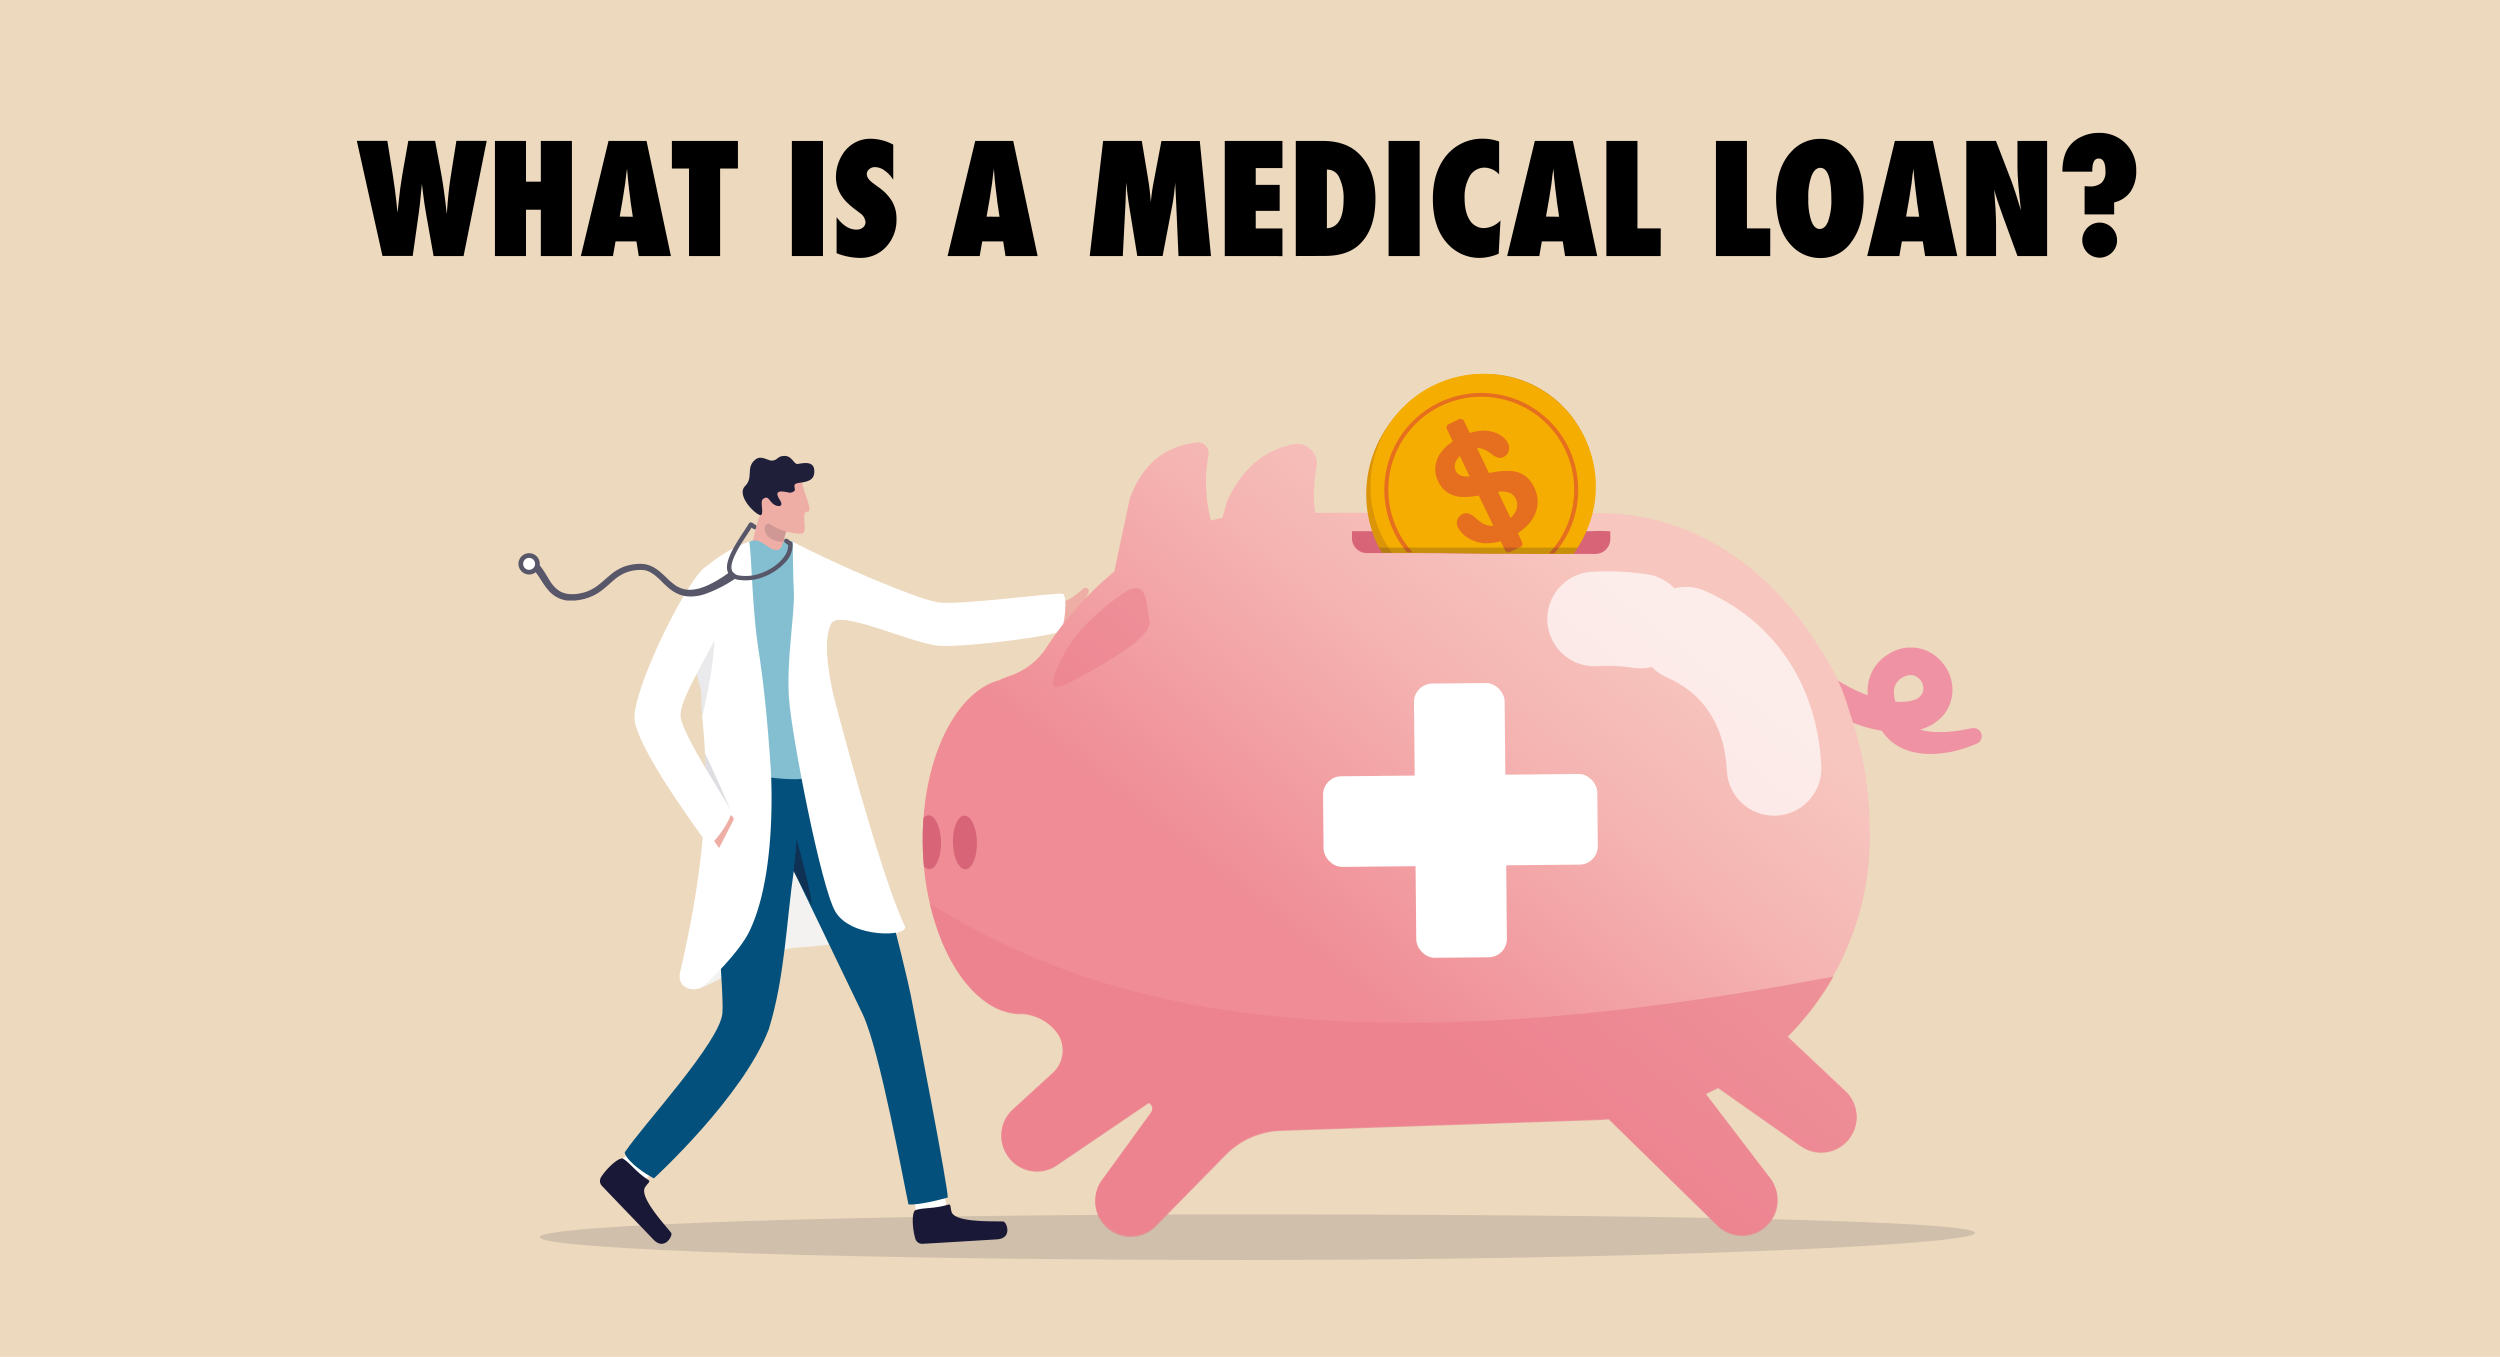
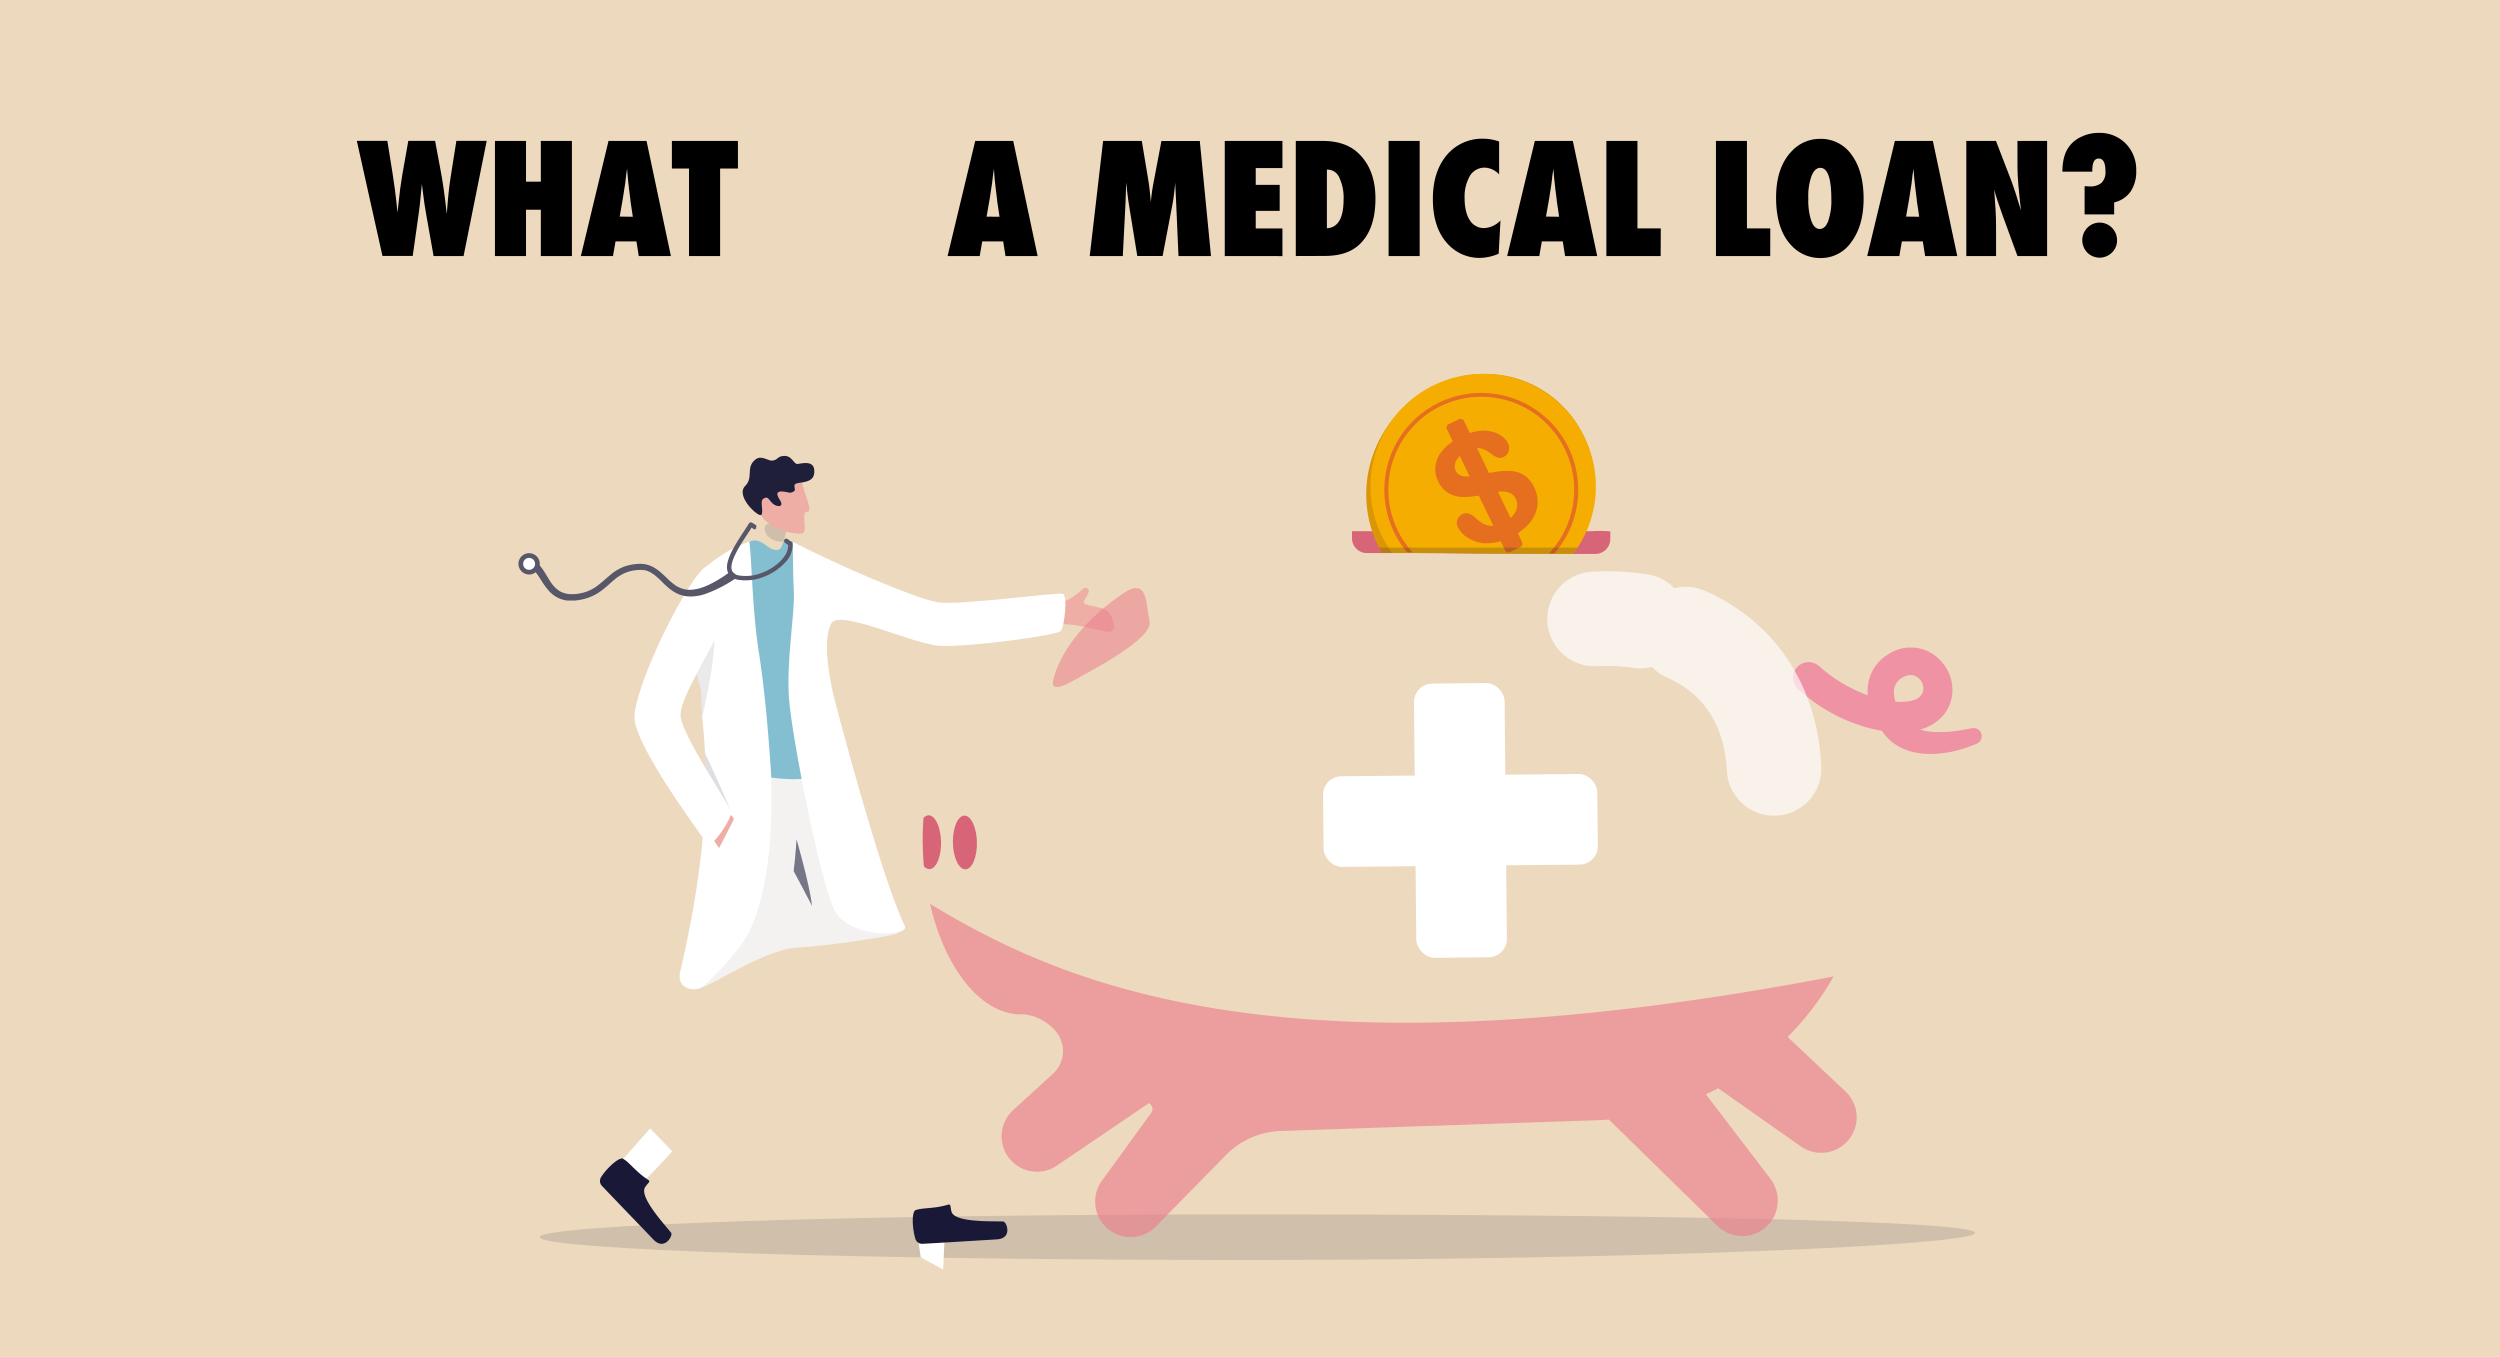
<svg xmlns="http://www.w3.org/2000/svg" viewBox="0 0 737 400" id="medical-loans">
  <defs>
    <style>.cls-1{fill:#edd9be;}.cls-2{fill:#32323f;opacity:0.16;}.cls-3{fill:#eeada5;}.cls-4{fill:#f4f2f1;}.cls-5{fill:#fff;}.cls-11,.cls-13,.cls-28,.cls-6,.cls-8{fill:#191937;}.cls-7{fill:#02507b;}.cls-8{opacity:0.14;}.cls-20,.cls-21,.cls-9{fill:#1f1f39;}.cls-10{fill:#83bfd1;}.cls-11{opacity:0.57;}.cls-12{fill:#2e2e3d;opacity:0.06;}.cls-13{opacity:0.09;}.cls-14{fill:#575769;}.cls-15,.cls-18,.cls-20,.cls-22{isolation:isolate;}.cls-16{fill:#ef92a4;}.cls-17{fill:url(#linear-gradient);}.cls-18,.cls-22{fill:#ea7d8c;}.cls-18{opacity:0.64;}.cls-19{fill:#d86477;}.cls-20,.cls-21{opacity:0.46;}.cls-22{opacity:0.55;}.cls-23{opacity:0.67;}.cls-24{fill:none;stroke:#fff;stroke-linecap:round;stroke-miterlimit:10;stroke-width:27.88px;}.cls-25{fill:#db9507;}.cls-25,.cls-26{fill-rule:evenodd;}.cls-26{fill:#f4ad00;}.cls-27{fill:#e56e1f;}.cls-28{opacity:0.2;}</style>
    <linearGradient gradientUnits="userSpaceOnUse" gradientTransform="matrix(1, -0.02, -0.02, -1, 5.45, 525.7)" y2="413.72" x2="550.52" y1="147.34" x1="329.52" id="linear-gradient">
      <stop stop-color="#ef8c95" offset="0.3" />
      <stop stop-color="#f5b6b3" offset="0.57" />
      <stop stop-color="#f7c6be" offset="0.71" />
    </linearGradient>
  </defs>
  <title>medical-loans</title>
  <rect height="400" width="737" class="cls-1" />
  <path d="M582.21,363.44c0,3.72-99.82,8-214.83,8s-208.25-3-208.25-6.72S252.37,358,367.38,358,582.21,359.73,582.21,363.44Z" class="cls-2" />
  <path d="M310.64,178.15c6.49-1.06,8.24-5.14,9.51-4.82,2.44.62-1.45,3.92-.5,4.58,1.17.81,5,1,6.43,1.91,1.85,1.21,3.34,5.59,1.42,6.38s-13.15-4.35-19.13-1.08c-4,2.21-4.95-5.18-4.95-5.18Z" class="cls-3" />
  <path d="M200.62,289.34c1.15.31,1.25,2.64,4.91,2.22s19.67-11.65,29.36-12.21,27.22-3.23,29.29-4.09.14-4.9.14-4.9-11.65-36.07-17.73-45.75-24.76-.56-28.14,9.18S200.62,289.34,200.62,289.34Z" class="cls-4" />
-   <path d="M278.88,356.7c0-3.55-1.21-12.42-1.21-12.42l-9.36.64,1.9,13.31,6.61,3.6Z" class="cls-5" />
+   <path d="M278.88,356.7l-9.36.64,1.9,13.31,6.61,3.6Z" class="cls-5" />
  <path d="M279.45,355.15c1-.3.62.66,1.08,2.12,1,3.33,13.37,2.65,15.25,2.84,1,.1,2.83,5-1.95,5.26-4.13.25-17.36,1.07-21.88,1.3a2.07,2.07,0,0,1-2.09-1.44c-1-3.22-1.12-8.31.14-8.5C271.87,356,275.43,356.38,279.45,355.15Z" class="cls-6" />
  <path d="M189.52,348.39c2.69-2.32,8.67-9,8.67-9l-6.54-6.71-8.91,10.07,1.54,7.37Z" class="cls-5" />
  <path d="M191.08,347.82c.85.55-.11.9-.92,2.2-1.87,3,6.64,11.9,7.71,13.45.56.81-2,5.39-5.26,1.93-2.86-3-12.06-12.53-15.17-15.82a2.08,2.08,0,0,1-.26-2.53c1.79-2.86,5.61-6.23,6.56-5.4C185.51,342.6,187.53,345.56,191.08,347.82Z" class="cls-6" />
-   <path d="M249.35,224.88c6.15,14.56,17.63,60.79,19.14,68.49s11.1,57.07,10.9,59.68c-9,2.47-11.57,2-11.57,2-1.43-6.4-8.39-45.38-13.52-56.11S234,256.79,234,256.79c-2.12,14.4-2.62,31.32-7.35,46.6-7.58,19.95-33.89,44-33.89,44-6.94-3.81-9.38-7.62-8.34-8,4.87-7.41,28-32.34,28.56-40.8s-4.17-49.79-2.31-70.42c.19-2.13,31.2-3.59,31.2-3.59Z" class="cls-7" />
-   <path d="M226.72,170.77l-6.44-5.05c1.3-3.39,2.52-12,4.27-14.83,1.93-3.06,2.15-2.76,2.15-2.76l3.81,5.1,1.79,2.41a9.56,9.56,0,0,0-1.18,3.69,19.55,19.55,0,0,0,.37,7C232,168.57,226.72,170.77,226.72,170.77Z" class="cls-3" />
  <path d="M232.3,155.64a13.17,13.17,0,0,0-1.23,4.06c-5.37.22-6.64-4.33-5-5.15a35.86,35.86,0,0,1,4.41-1.32Z" class="cls-8" />
  <path d="M236.49,142.05c.24,3,3.5,8.82,1.45,8.8s.52,6.39-1.65,6.46c-5.27.15-11.32-3.2-12-5.74s-.29-9.65-.29-9.65Z" class="cls-3" />
  <path d="M231.05,144.93c1.66.2,1.71.6,2.88,0s-.84-2.17,1.33-2.52,4.55-.48,4.78-3c.34-3.59-2.84-3-4.81-2.64-1.27.27-1.58-2.48-4.11-2.37-2,.08-1.75,1.24-3.52,1.4-1.07.09-3.15-1.68-4.82-.4-3.1,2.38-.52,5.32-3.1,7.85-3,3,3.92,9.32,4.73,8.55s-.44-4,.52-4.69c1.43-1.08,1.61.14,2.81,1.28s3.65,1.29,2.13-1.05S229.55,144.75,231.05,144.93Z" class="cls-9" />
  <path d="M221.39,159.53c3.16-1.15,4.93,2.71,7.56,2.61,1.6-.06,1.41-1.49,2.06-2.34.4-.53,1.3-.26,2.57-.28,3.34-.07,10.77,62.92,10.77,62.92s-1.9,6.71-8.61,7.22-24-2.59-23.93-4.95,3.67-61.17,3.67-61.17A18.4,18.4,0,0,1,221.39,159.53Z" class="cls-10" />
  <path d="M239.43,267.1c-3.14-6-5.46-10.3-5.46-10.3.55-4.33.84-9.37.84-9.37S238.46,259.83,239.43,267.1Z" class="cls-11" />
  <path d="M233.6,159.43c.25,2,.09,9,.42,15.12s-2.23,20.16-1.43,31.28,9.45,55.77,13.68,62.93c4.7,8,22,7.4,20.48,4.26-7-14.41-20.11-64.14-21.12-68.44s-3.26-15.73-.59-20.74c2.43-4.56,24.35,6.32,32.35,6.57,9.21.3,34-3.1,35.25-4.36s2.12-10.47.68-11-30.83,3.53-36.89,2.51-28.92-10.55-43-18" class="cls-5" />
  <path d="M233.6,159.43l0,.25-.16-.08Z" class="cls-12" />
  <path d="M220.77,274.86c-3,6-12.23,15.14-14.1,16.22-2.28,1.32-7.31.34-6.15-4.61,6.11-26.1,7.51-44.61,7.48-57.37q0-3.84-.17-7c-.21-4.55-.56-8.1-.8-10.8-.15-1.7-.26-3.07-.25-4.12a21.34,21.34,0,0,0-.26-4.11c-.17-.8-2.78-9.74-3-11.35v0s-.25-.69-.54-1.77c-1.13-4.13-3.09-14.6,4-21.74a38.39,38.39,0,0,1,13.89-8.53c.73,3.62.79,19.49,2.81,32.4,2.15,13.75,3.14,28.88,3.5,34S228.73,258.79,220.77,274.86Z" class="cls-5" />
  <path d="M215.49,239.1l-7.49-10q0-3.84-.17-7C211,228.49,215.4,238.89,215.49,239.1Z" class="cls-8" />
  <path d="M207,211.3c-.15-1.7-.26-3.07-.25-4.12a21.34,21.34,0,0,0-.26-4.11c-.17-.8-2.78-9.74-3-11.35v0s-.25-.69-.54-1.77l7.63-3.05C210.91,193.67,208.39,205.5,207,211.3Z" class="cls-13" />
  <path d="M214.29,240c2.22.36,2,1.61,2,1.61L212,250l-3-4.26Z" class="cls-3" />
  <path d="M217.81,175.57c-12,22.38-17.19,30.71-17.19,35.34,0,5.1,14,25.83,14.88,28.2.67,1.92-6,11.38-6.94,9.78s-22.1-29.55-21.52-37.84c.76-11,16.61-42.2,21.4-44.18C210.34,166.08,224.71,162.66,217.81,175.57Z" class="cls-5" />
  <path d="M231.39,165.89c-.24.27-.51.53-.79.8a16.88,16.88,0,0,1-5,3.19,14.58,14.58,0,0,1-7.43,1.12l-.46-.07a3.88,3.88,0,0,1-3.11-2.16c-1.29-3,2-8,4.61-12,.6-.91,1.16-1.76,1.56-2.44a.65.65,0,0,1,.88-.25,6.36,6.36,0,0,1,1.28.82l.11.12h0c-.09.3-.17.62-.25.94a.66.66,0,0,1-.76-.1l-.1-.08c-.08,0-.19-.14-.36-.24-.36.59-.8,1.25-1.25,1.95-2.2,3.34-5.52,8.39-4.51,10.78a2.64,2.64,0,0,0,2.15,1.38,12.59,12.59,0,0,0,6.44-.7,15.5,15.5,0,0,0,5.32-3.21,11.33,11.33,0,0,0,1.41-1.59,5.72,5.72,0,0,0,1.24-3.47l-.35-.24-.22-.16-.39-.3a.66.66,0,0,1-.14-.92.68.68,0,0,1,.93-.14l.39.3.18.13.61.43a.68.68,0,0,1,.28.46A7.32,7.32,0,0,1,231.39,165.89Z" class="cls-14" />
  <path d="M216.21,170.94a39.51,39.51,0,0,1-8.08,4.08,13.83,13.83,0,0,1-4.65.83,9.87,9.87,0,0,1-1.22-.1c-.2,0-.41-.05-.61-.09l-.6-.16a4.43,4.43,0,0,1-.59-.18c-.19-.08-.39-.14-.57-.22l-.55-.27c-.19-.08-.35-.2-.53-.29-.36-.2-.67-.44-1-.66s-.63-.48-.91-.73c-.59-.5-1.13-1-1.65-1.54s-1-1-1.57-1.48a10.26,10.26,0,0,0-1.62-1.22c-.28-.18-.57-.31-.86-.46l-.45-.16a2.44,2.44,0,0,0-.46-.14l-.23-.06a.85.85,0,0,0-.23,0l-.48-.07-.24,0h-.73a15.49,15.49,0,0,0-2,.23,12,12,0,0,0-1.94.58,13,13,0,0,0-3.47,2.18c-1.08.91-2.14,1.94-3.36,2.88a14.71,14.71,0,0,1-4.06,2.27,14,14,0,0,1-2.26.62c-.38.09-.76.13-1.15.19-.19,0-.39,0-.58.06s-.39,0-.59,0h-.6l-.6,0-.31,0-.3,0c-.2,0-.4-.05-.61-.1a8.11,8.11,0,0,1-2.34-.84,9,9,0,0,1-2-1.48,15.94,15.94,0,0,1-1.52-1.82c-.9-1.25-1.62-2.55-2.43-3.64a7.83,7.83,0,0,0-1.29-1.43,4.08,4.08,0,0,0-1.5-.81,1.17,1.17,0,0,1,.63-2.26h0a6.11,6.11,0,0,1,2.29,1.34,9.94,9.94,0,0,1,1.61,1.86c.89,1.28,1.56,2.58,2.34,3.73a8.52,8.52,0,0,0,2.76,2.75,7.05,7.05,0,0,0,3.72.82,4.35,4.35,0,0,0,.51,0c.17,0,.33,0,.51-.05.34,0,.68-.08,1-.15a12,12,0,0,0,2-.51,12.56,12.56,0,0,0,3.58-2c1.12-.84,2.16-1.85,3.33-2.81a14.74,14.74,0,0,1,3.94-2.47,13.07,13.07,0,0,1,2.27-.66,15.15,15.15,0,0,1,2.31-.27,8.1,8.1,0,0,1,4.7,1.18,12.85,12.85,0,0,1,1.89,1.4c.58.5,1.12,1,1.65,1.52s1,1,1.58,1.43c.26.23.54.43.81.64s.55.38.84.53a7.22,7.22,0,0,0,3.71.94,11.82,11.82,0,0,0,3.94-.82l.24-.08.24-.1.48-.21.48-.2.48-.24c.31-.16.63-.3.94-.47l.93-.52c.15-.09.31-.17.46-.27l.45-.28.91-.56c.6-.4,1.18-.81,1.77-1.21l0,0a1.26,1.26,0,1,1,1.42,2.08Z" class="cls-14" />
  <circle r="3.15" cy="166.22" cx="155.98" class="cls-14" />
  <path d="M157.74,166.13a1.76,1.76,0,1,1-1.85-1.66A1.76,1.76,0,0,1,157.74,166.13Z" class="cls-5" />
  <g class="cls-15">
    <path d="M536.19,196.31a44.44,44.44,0,0,0,10.15,6.84,40.39,40.39,0,0,0,5.66,2.29c1,.32,1.93.57,2.9.81s1.93.4,2.88.51c.48.07,1,.09,1.42.13s.93.05,1.37,0,.89,0,1.33-.06.83-.1,1.22-.18a8,8,0,0,0,2-.66,3.58,3.58,0,0,0,1.19-1,3.24,3.24,0,0,0,.62-1.28,3.56,3.56,0,0,0,0-1.52,4.54,4.54,0,0,0-.7-1.58A4.47,4.47,0,0,0,565,199.5l-.18-.1-.17-.1-.18-.07a.67.67,0,0,0-.18-.07,2.47,2.47,0,0,0-.36-.11l-.18,0-.19,0a3.66,3.66,0,0,0-1.63.18c-.14.07-.29.11-.44.18l-.47.22c-.15.1-.31.19-.47.28l-.2.13-.19.14a4.8,4.8,0,0,0-1.21,1.38,4.93,4.93,0,0,0-.61,1.79,6.13,6.13,0,0,0,0,1.06,8,8,0,0,0,.12,1.16,15.26,15.26,0,0,0,2,5l.19.31.2.32c.13.2.28.45.38.57l.33.47c.13.14.25.28.37.43a8.4,8.4,0,0,0,1.82,1.43l.54.3.57.26.61.23c.2.09.42.14.63.21a16.73,16.73,0,0,0,2.75.56,22.58,22.58,0,0,0,3,.16,29.78,29.78,0,0,0,3.11-.14c1-.09,2.1-.23,3.15-.4.52-.08,1.05-.18,1.57-.28l.78-.16.73-.16.16,0a2.39,2.39,0,0,1,1.48,4.51l-.46.2-.43.18-.84.33q-.85.31-1.71.6-1.72.56-3.51,1c-1.2.25-2.41.46-3.65.6a28.22,28.22,0,0,1-3.81.16,21.88,21.88,0,0,1-4-.46,16.59,16.59,0,0,1-4-1.38,15.14,15.14,0,0,1-3.65-2.56l-.78-.82c-.25-.29-.48-.59-.71-.88a8.16,8.16,0,0,1-.59-.82l-.27-.39-.26-.41a25.41,25.41,0,0,1-1.9-3.45,19.81,19.81,0,0,1-1.34-4,17.55,17.55,0,0,1-.32-2.21,15.15,15.15,0,0,1,0-2.33,13.13,13.13,0,0,1,.45-2.38,12.23,12.23,0,0,1,.91-2.3,12.92,12.92,0,0,1,3.08-3.84l.47-.38c.17-.12.33-.25.5-.36.32-.21.64-.42,1-.62s.69-.38,1-.56.75-.32,1.12-.48.79-.26,1.19-.38.83-.19,1.25-.26l.65-.08c.21,0,.43,0,.65,0,.44,0,.88,0,1.31,0a11.69,11.69,0,0,1,5,1.53l.55.33.53.37c.17.13.35.25.51.38l.48.41c.16.14.31.29.46.44l.44.44.42.48c.13.16.27.32.39.49.25.34.49.67.71,1,.1.18.22.36.32.54l.29.56c.09.19.18.38.26.57l.24.59.21.6c.06.21.13.41.18.62a11.82,11.82,0,0,1-1.89,10.1c-.26.35-.57.7-.86,1s-.64.62-1,.92-.68.54-1,.8a6.06,6.06,0,0,1-.53.35l-.54.32a16.45,16.45,0,0,1-4.37,1.63l-.54.12-.27.05-.26,0-1.06.15c-.7.07-1.4.14-2.08.14s-1.35,0-2,0-1.32-.07-2-.15a37,37,0,0,1-3.82-.6l-.92-.21-.47-.11-.46-.12-.91-.25c-.3-.08-.6-.18-.9-.27a49.76,49.76,0,0,1-7-2.73A51.49,51.49,0,0,1,530,203.09a4.59,4.59,0,0,1,6.16-6.8Z" class="cls-16" />
  </g>
-   <path d="M545.48,210.62a102.55,102.55,0,0,1,5.62,29.95l.1,3.14a83.39,83.39,0,0,1-24.27,61.76l.15.15,17,16a10.44,10.44,0,0,1,2.49,3.63s0,0,0,.05a10.54,10.54,0,0,1,.76,3.75,10.46,10.46,0,0,1-16.47,8.73l-24.43-17.19c-1.18.62-2.39,1.22-3.61,1.78l.14.19,18.86,24.7a10.31,10.31,0,0,1,1.39,2.42.25.25,0,0,1,0,.07l0,.08a10.46,10.46,0,0,1-17.07,11.25l-31.93-31.26c-1.24.1-2.48.17-3.73.22l-92.85,3.15h-.09a24,24,0,0,0-16.25,7.13l-20.52,20.84A10.47,10.47,0,0,1,323.75,358s0,0,0,0a10.42,10.42,0,0,1,1.2-10.28l14.38-19.79a1.92,1.92,0,0,0-.72-2.86h0l-27.06,18.37a10.43,10.43,0,0,1-13.59-1.6A10.43,10.43,0,0,1,298.6,327l11.71-10.71a9.06,9.06,0,0,0,2.31-10.07,8.77,8.77,0,0,0-1.47-2.44l-.1-.11a14.13,14.13,0,0,0-8.25-4.74l-.78-.15-.6,0c-9.4.32-18.07-7.94-23.52-20.7-.11-.25-.22-.51-.32-.77a76.84,76.84,0,0,1-5.22-22c-.14-1.63-.25-3.28-.3-5a2.72,2.72,0,0,1,0-.28v-.24a76,76,0,0,1,.13-7.72c0-.33.05-.66.07-1,1.52-20.81,10.59-37.44,22.36-40.56a24.75,24.75,0,0,1,3.07-1.26,20.71,20.71,0,0,0,10.75-8.27,99.71,99.71,0,0,1,20.06-22.51L333.05,147c4.84-13.17,13.6-15.74,19.67-16.57a3.18,3.18,0,0,1,3.54,3.77,43.6,43.6,0,0,0,.74,19.26c1.11-.3,2.23-.58,3.36-.82l1.41-4.9c5.27-11.62,13-15.4,19.41-16.77a5.84,5.84,0,0,1,6.94,6.79,44.92,44.92,0,0,0-.45,13.42l13.19,0,68.37.14a68.9,68.9,0,0,1,7.76.17c23.1,1.83,42.69,15.32,55.93,34.3C539.82,195.91,542.56,200.64,545.48,210.62Z" class="cls-17" />
  <path d="M544.14,321.86A10.46,10.46,0,0,1,530.94,338l-24.43-17.19c-1.18.62-2.39,1.22-3.61,1.78l19,24.89a10.34,10.34,0,0,1,1.32,2.26,10.46,10.46,0,0,1-17,11.56l-31.92-31.26c-1.24.09-2.48.17-3.74.21l-92.84,3.16h-.09a23.9,23.9,0,0,0-16.25,7.13L340.92,361.4A10.46,10.46,0,0,1,325,347.87l14.38-19.8a1.92,1.92,0,0,0-.71-2.85h0l-27.05,18.37a10.77,10.77,0,0,1-1.79,1,10.45,10.45,0,0,1-11.14-17.34l11.71-10.7a9,9,0,0,0,.84-12.51l-.09-.11a14.08,14.08,0,0,0-8.26-4.74l-.78-.16-.6,0c-12.08.41-22.94-13.33-27.34-32.59,40.7,24.76,106,52.16,266.38,21.42A83.92,83.92,0,0,1,527,305.69Z" class="cls-18" />
  <path d="M474.72,156.66l0,2.25a4.42,4.42,0,0,1-4.46,4.39l-3.08,0H467l-3.12,0h-.06l-5.58,0-1.61,0-3.11,0-7.87-.07h-.19l-5,0h-.32l-7.68-.07-14.63-.11h-3l-4.44,0-3,0-4.45,0a4.4,4.4,0,0,1-4.38-4.45v-2h17.05l14.71,0,9.78,0h29.19C471.14,156.45,472.93,156.52,474.72,156.66Z" class="cls-19" />
  <path d="M456.47,163.73v0l-.12-.07Z" class="cls-20" />
  <ellipse transform="matrix(1, -0.02, 0.02, 1, -4.11, 4.75)" ry="7.91" rx="3.54" cy="249.28" cx="283.58" class="cls-19" />
  <path d="M277.41,248.23c.07,4.37-1.45,7.94-3.41,8a2.22,2.22,0,0,1-1.64-.85c-.14-1.63-.25-3.29-.31-5v-.52a76,76,0,0,1,.13-7.72c0-.33.05-.65.07-1a2.1,2.1,0,0,1,1.5-.79C275.7,240.35,277.34,243.86,277.41,248.23Z" class="cls-19" />
  <path d="M469.94,155.7v0l-.12-.06Z" class="cls-21" />
  <path d="M331,175c-19.06,13.13-20.57,26-20.57,26s-.93,3.45,5.33,0S340,188.3,338.87,183.11,338.5,169.88,331,175Z" class="cls-22" />
  <g class="cls-23">
    <path d="M497,186.94c14.73,6.48,25,19.79,26,39.59" class="cls-24" />
    <path d="M470.08,182.47a65.38,65.38,0,0,1,13.5.63" class="cls-24" />
  </g>
  <rect transform="translate(-2.31 4.16) rotate(-0.55)" rx="5.43" height="80.85" width="26.72" y="201.42" x="417.19" class="cls-5" />
  <rect transform="translate(-2.31 4.16) rotate(-0.55)" rx="5.43" height="26.72" width="80.85" y="228.49" x="390.12" class="cls-5" />
  <path d="M467.51,156.47a35.53,35.53,0,0,1-2.39,4.78c-.24.4-.48.8-.74,1.19l0,0c-.08.13-.16.26-.25.39l-.26.39h-.06l-5.58,0-1.61,0-3.11,0-7.87-.07h-.19l-5,0h-.32l-7.68-.07-14.63-.11h-3l-4.44,0-3,0c-.3-.5-.58-1-.85-1.54a33.25,33.25,0,0,1-2.05-4.89A35.05,35.05,0,0,1,408.84,126l.34-.51c10.72-15.5,31.41-19.93,46.51-9.86C469,124.49,473.56,141.67,467.51,156.47Z" class="cls-25" />
  <path d="M470.29,146.79a33.3,33.3,0,0,1-2.54,9.67,32.76,32.76,0,0,1-2.56,4.79c-.26.41-.53.8-.81,1.19l0,0q-.27.39-.57.78l-5.58,0-1.61,0-3.11,0-7.87-.07h-.19l-5,0h-.32l-7.68-.07-14.63-.11h-3l-4.44,0c-.37-.51-.73-1-1.07-1.56a33.78,33.78,0,0,1-2.61-4.9,33.22,33.22,0,1,1,63.57-9.57Z" class="cls-26" />
  <path d="M452.31,143.74a9.47,9.47,0,0,1,.91,5.34,10,10,0,0,1-2.38,5.16,16.32,16.32,0,0,1-5.58,4.13,15.31,15.31,0,0,1-7.81,1.77,10.46,10.46,0,0,1-4.68-1.57,7.77,7.77,0,0,1-3-3.17,2.84,2.84,0,0,1,1.38-3.83,2.49,2.49,0,0,1,1.85-.16,5.25,5.25,0,0,1,1.93,1.23,13.24,13.24,0,0,0,2.29,1.73,5.24,5.24,0,0,0,2.53.65,7.15,7.15,0,0,0,3.33-.86,7.68,7.68,0,0,0,3.64-3.23,4,4,0,0,0,.17-3.79,3.5,3.5,0,0,0-2-1.91,6.22,6.22,0,0,0-2.92-.28,42.5,42.5,0,0,0-4.18.77,30.11,30.11,0,0,1-6,.8,9.32,9.32,0,0,1-4.6-1.06,7.67,7.67,0,0,1-3.23-3.59,7.89,7.89,0,0,1-.73-4.84,9.06,9.06,0,0,1,2.39-4.65,17,17,0,0,1,5.3-3.76,15.83,15.83,0,0,1,4.9-1.55,10.77,10.77,0,0,1,4.06.21,8.06,8.06,0,0,1,3,1.39,5.91,5.91,0,0,1,1.72,2.06,3.1,3.1,0,0,1,.16,2.23,2.61,2.61,0,0,1-1.44,1.72,2.37,2.37,0,0,1-1.76.23,7.69,7.69,0,0,1-1.92-1.1,8.24,8.24,0,0,0-3.11-1.64,6.08,6.08,0,0,0-4,.78,6.77,6.77,0,0,0-3.17,2.75,3.23,3.23,0,0,0-.24,3.05,2.66,2.66,0,0,0,1.19,1.26,4.39,4.39,0,0,0,1.81.46,9.49,9.49,0,0,0,2-.09c.65-.1,1.7-.3,3.15-.59a50.63,50.63,0,0,1,5-.87,15.05,15.05,0,0,1,4.16.06,7.58,7.58,0,0,1,3.35,1.45A8.92,8.92,0,0,1,452.31,143.74Z" class="cls-27" />
  <path d="M448.21,161.25l-3.07,1.48a1.07,1.07,0,0,1-1.44-.51L426.55,126.5a1.08,1.08,0,0,1,.51-1.44l3.07-1.48a1.08,1.08,0,0,1,1.44.51l17.15,35.72A1.08,1.08,0,0,1,448.21,161.25Z" class="cls-27" />
  <path d="M465,140.67a28.57,28.57,0,1,0-54.27,15.7,28.65,28.65,0,0,0,2.86,4.89c.4.54.81,1.07,1.25,1.59h1.61c-.47-.53-.93-1.06-1.36-1.61a27.4,27.4,0,1,1,43.32-.2l-.15.2c-.53.67-1.08,1.32-1.66,1.93l1.61,0c.39-.46.78-.93,1.15-1.42.14-.17.27-.35.4-.53a29,29,0,0,0,2.83-4.78A28.32,28.32,0,0,0,465,140.67Z" class="cls-27" />
  <path d="M465.19,161.25c-.26.41-.53.8-.81,1.19l0,0c-.08.13-.16.26-.25.39l-.26.39h-.06l-5.58,0-1.61,0-3.11,0-7.87-.07h-.19l-5,0h-.32l-7.68-.07-14.63-.11h-3l-4.44,0-3,0c-.3-.5-.58-1-.85-1.54h58.63Z" class="cls-28" />
  <path d="M136.66,75.48h-8.84l-2.11-11.89c-.41-2.3-.71-4.29-.92-6-.1-.84-.19-1.54-.26-2.09s-.13-1-.16-1.28c-.07.6-.18,1.72-.33,3.37-.07.83-.16,1.71-.26,2.63s-.23,1.9-.37,2.92l-1.74,12.31h-8.92l-7.56-33.93h9l1.5,9.34q.86,5.58,1.18,8.77l.31,3.1.29-2.66c.3-3.11.7-6.06,1.18-8.86l1.72-9.69h7.89l1.53,8.16c.74,3.79,1.37,8.28,1.92,13.46q.24-3.49.52-6.19c.19-1.8.41-3.44.64-4.9l1.67-10.53h8.94Z" />
  <path d="M168.6,75.48h-9.16V61.83h-4.37V75.48h-9.16V41.55h9.16v12h4.37v-12h9.16Z" />
  <path d="M197.78,75.48h-9.47l-.68-4.31h-6.17l-.75,4.31h-9.47l8.15-33.93H190.6ZM186.56,63.9l-.6-4a5.72,5.72,0,0,1-.09-.59c0-.32-.18-1.6-.46-3.82,0-.25-.06-.59-.11-1s-.1-1-.17-1.64l-.29-3.21c0,.31-.07.65-.12,1s-.11.8-.16,1.26c-.11.9-.18,1.53-.22,1.89l-.09.63-.64,4.11-.92,5.32Z" />
  <path d="M212.29,75.48h-9.17V49.68h-5.05V41.55h19.47v8.13h-5.25Z" />
-   <path d="M242.61,75.48h-9.17V41.55h9.17Z" />
-   <path d="M246.63,74.64V64q2.7,3.69,5.84,3.69a2.92,2.92,0,0,0,1.94-.63,2,2,0,0,0,.74-1.57,3.56,3.56,0,0,0-1.62-2.66L252,61.66a21.62,21.62,0,0,1-2.55-2.23,11.46,11.46,0,0,1-1.71-2.29,9.72,9.72,0,0,1-1-2.43,11.22,11.22,0,0,1-.3-2.63,12.62,12.62,0,0,1,1.1-5,12.86,12.86,0,0,1,1.27-2.21,9.66,9.66,0,0,1,1.67-1.77,9.39,9.39,0,0,1,6.26-2.19,14.2,14.2,0,0,1,6.59,1.73V53a9.6,9.6,0,0,0-2.55-2.73,4.85,4.85,0,0,0-2.81-1,2.47,2.47,0,0,0-1.73.61,1.83,1.83,0,0,0-.71,1.43c0,.91.63,1.81,1.87,2.7l1.45,1.08a14.08,14.08,0,0,1,4.15,4.29,10.05,10.05,0,0,1,1.28,5.14,11.57,11.57,0,0,1-3.06,8.26,10.13,10.13,0,0,1-7.73,3.25A19.08,19.08,0,0,1,246.63,74.64Z" />
  <path d="M305.89,75.48h-9.47l-.68-4.31h-6.18l-.74,4.31h-9.47l8.15-33.93h11.2ZM294.66,63.9l-.59-4a2.6,2.6,0,0,1-.09-.59c0-.32-.18-1.6-.46-3.82,0-.25-.07-.59-.11-1s-.1-1-.18-1.64L293,49.66c0,.31-.07.65-.12,1s-.11.8-.17,1.26c-.1.9-.17,1.53-.22,1.89a6.08,6.08,0,0,1-.09.63l-.63,4.11-.93,5.32Z" />
  <path d="M357,75.48h-9.58L346.74,60l-.29-6.17c-.1,1.18-.22,2.31-.35,3.39s-.29,2.12-.48,3.13l-2.88,15.12h-7.47l-2.46-15.14q-.22-1.32-.6-4.53c0-.32-.09-1-.2-2l-.22,6.26L331,75.48h-9.75l3.95-33.93h11.4L338.5,53c.16.94.3,2,.42,3.05s.24,2.3.35,3.58a53.8,53.8,0,0,1,.79-5.77l2.33-12.29H353.7Z" />
  <path d="M361.06,75.48V41.55h17v8h-7.87v4.94h7.06v7.67h-7.06v5.19h7.87v8.15Z" />
  <path d="M382,75.48V41.55h7.91q6.79,0,10.57,3.65,5,4.77,5,13.34t-4.2,13q-3.58,3.9-10.68,3.91Zm9.17-8.2q4.92-.24,4.92-8.48a13.7,13.7,0,0,0-1.26-6.42A3.77,3.77,0,0,0,391.45,50h-.28Z" />
  <path d="M418.52,75.48h-9.16V41.55h9.16Z" />
  <path d="M442.34,65l-.53,9.8a14.84,14.84,0,0,1-5.47,1.23,12.59,12.59,0,0,1-9.58-4.17q-4.35-4.68-4.35-13.25,0-8,4.09-12.88a13.57,13.57,0,0,1,10.92-4.83,13.33,13.33,0,0,1,4.52.83v9.69a6,6,0,0,0-4.19-2,5,5,0,0,0-4.4,2.39,12.18,12.18,0,0,0-1.58,6.68,15.42,15.42,0,0,0,.4,3.7,8.69,8.69,0,0,0,1.13,2.74,4.85,4.85,0,0,0,4.27,2.31A7.13,7.13,0,0,0,442.34,65Z" />
  <path d="M470.86,75.48h-9.47l-.68-4.31h-6.18l-.74,4.31h-9.47l8.15-33.93h11.2ZM459.63,63.9l-.59-4a3.57,3.57,0,0,1-.09-.59c0-.32-.18-1.6-.46-3.82,0-.25-.07-.59-.11-1s-.1-1-.18-1.64l-.28-3.21c0,.31-.07.65-.12,1s-.11.8-.17,1.26c-.1.9-.17,1.53-.22,1.89s-.07.56-.08.63l-.64,4.11-.93,5.32Z" />
  <path d="M489.56,75.48h-16V41.55h9.16V67.33h6.88Z" />
  <path d="M521.86,75.48h-16V41.55H515V67.33h6.88Z" />
  <path d="M549.39,58.62q0,7.77-3.54,12.62a10.84,10.84,0,0,1-9.16,4.83,11.53,11.53,0,0,1-8.59-3.71q-4.5-4.71-4.51-14.11,0-9,4.71-13.78a11.26,11.26,0,0,1,8.28-3.53,11,11,0,0,1,9.34,4.79Q549.39,50.52,549.39,58.62Zm-9.51.07q0-9.21-3.26-9.21c-1.08,0-1.94.81-2.59,2.42a17.76,17.76,0,0,0-.94,6.59,19.39,19.39,0,0,0,.89,6.65c.59,1.57,1.41,2.36,2.47,2.36s1.92-.77,2.5-2.33A18,18,0,0,0,539.88,58.69Z" />
  <path d="M577,75.48h-9.47l-.68-4.31h-6.18l-.74,4.31h-9.47l8.15-33.93h11.2ZM565.78,63.9l-.59-4a2.6,2.6,0,0,1-.09-.59c0-.32-.18-1.6-.46-3.82,0-.25-.07-.59-.11-1s-.1-1-.18-1.64l-.28-3.21c0,.31-.07.65-.12,1s-.11.8-.17,1.26c-.1.9-.17,1.53-.22,1.89a6.08,6.08,0,0,1-.09.63l-.63,4.11-.93,5.32Z" />
  <path d="M579.67,75.48V41.55h8.74L593,53.46c.24.71.53,1.51.84,2.42s.66,1.95,1,3.14l.94,3c-.34-2.95-.59-5.46-.77-7.56s-.26-3.85-.26-5.27V41.55h8.74V75.48h-8.74L590.19,63c-.48-1.33-.92-2.58-1.3-3.75s-.73-2.27-1-3.33q.28,3.59.42,6.24c.09,1.78.13,3.33.13,4.66v8.66Z" />
  <path d="M623.26,63.2h-8.72V54.89c.61,0,1.07.07,1.36.07a5.24,5.24,0,0,0,3.65-1.07,4.45,4.45,0,0,0,1.14-3.39c0-2.51-.66-3.76-2-3.76S616.8,48,616.8,50.61H608q0-4.77,2-7.43a9,9,0,0,1,3.73-2.92,11.38,11.38,0,0,1,5-1.08,10.68,10.68,0,0,1,7.93,3.14,11,11,0,0,1,3.1,8,10.6,10.6,0,0,1-1.64,6.12,8.17,8.17,0,0,1-4.87,3.24Zm.84,7.69a4.81,4.81,0,0,1-1.52,3.58,5.13,5.13,0,0,1-7.23,0,5.24,5.24,0,0,1,0-7.32,5.06,5.06,0,0,1,7.25,0A5.18,5.18,0,0,1,624.1,70.89Z" />
</svg>